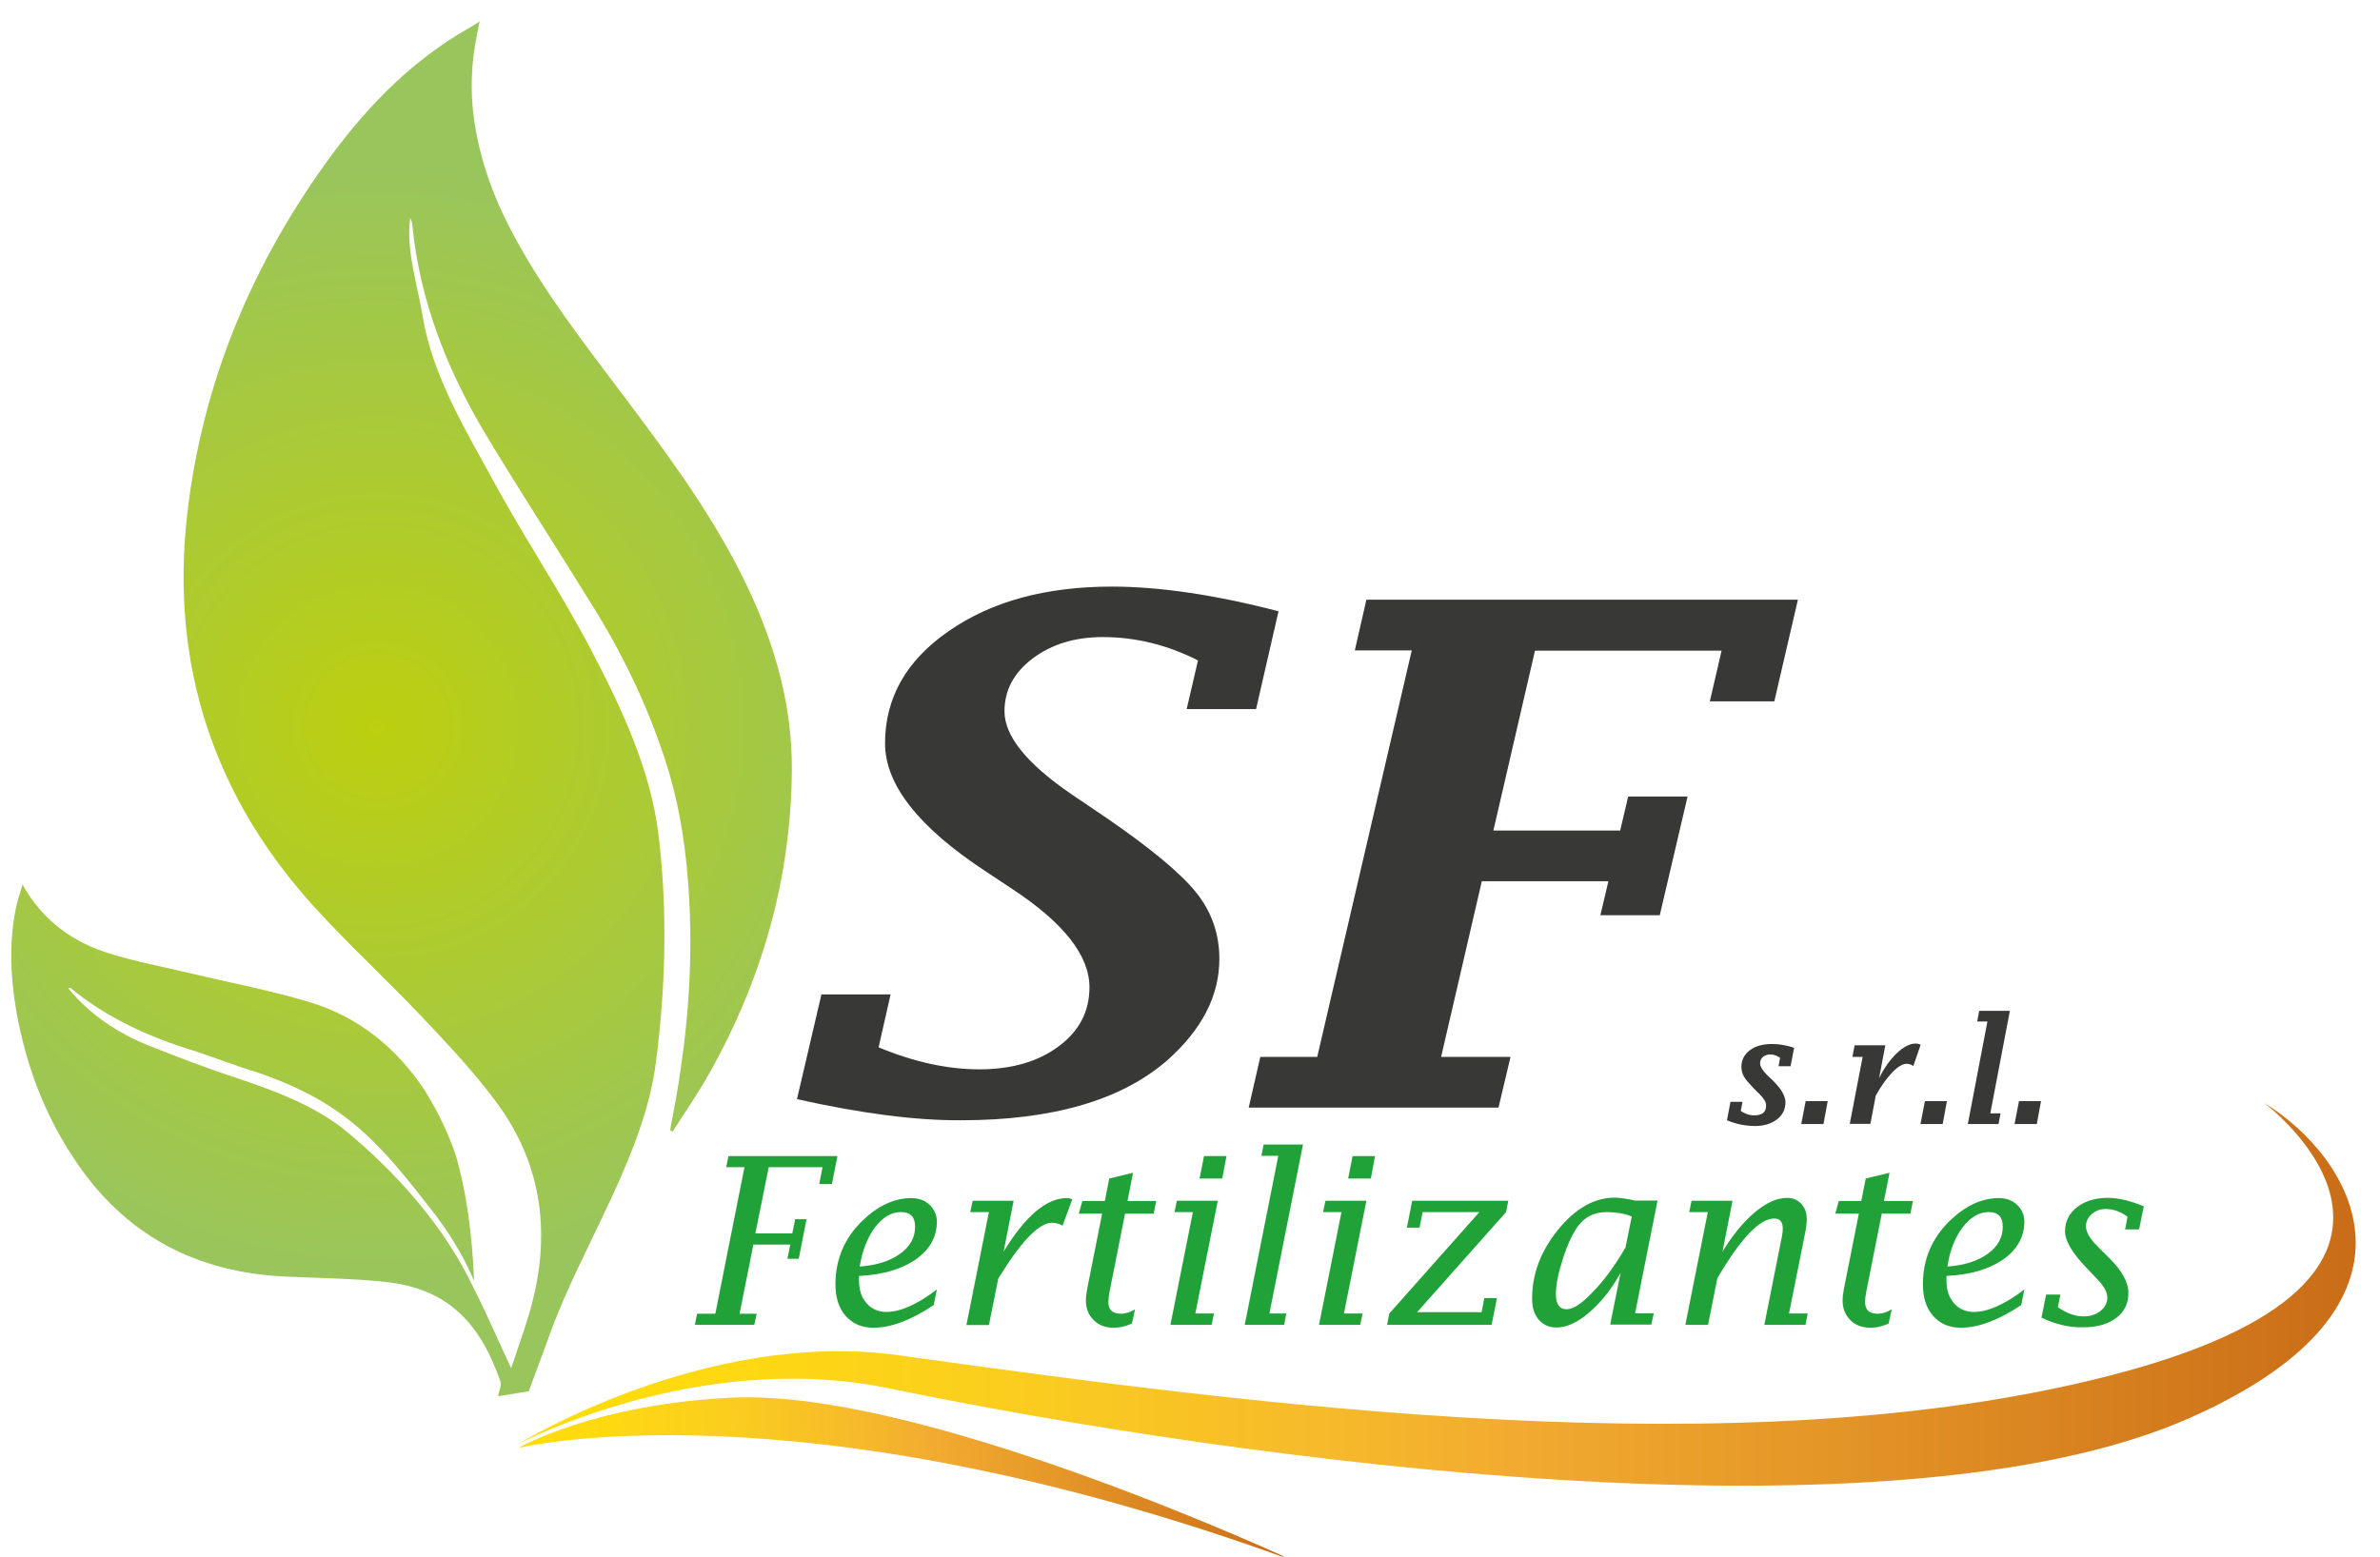
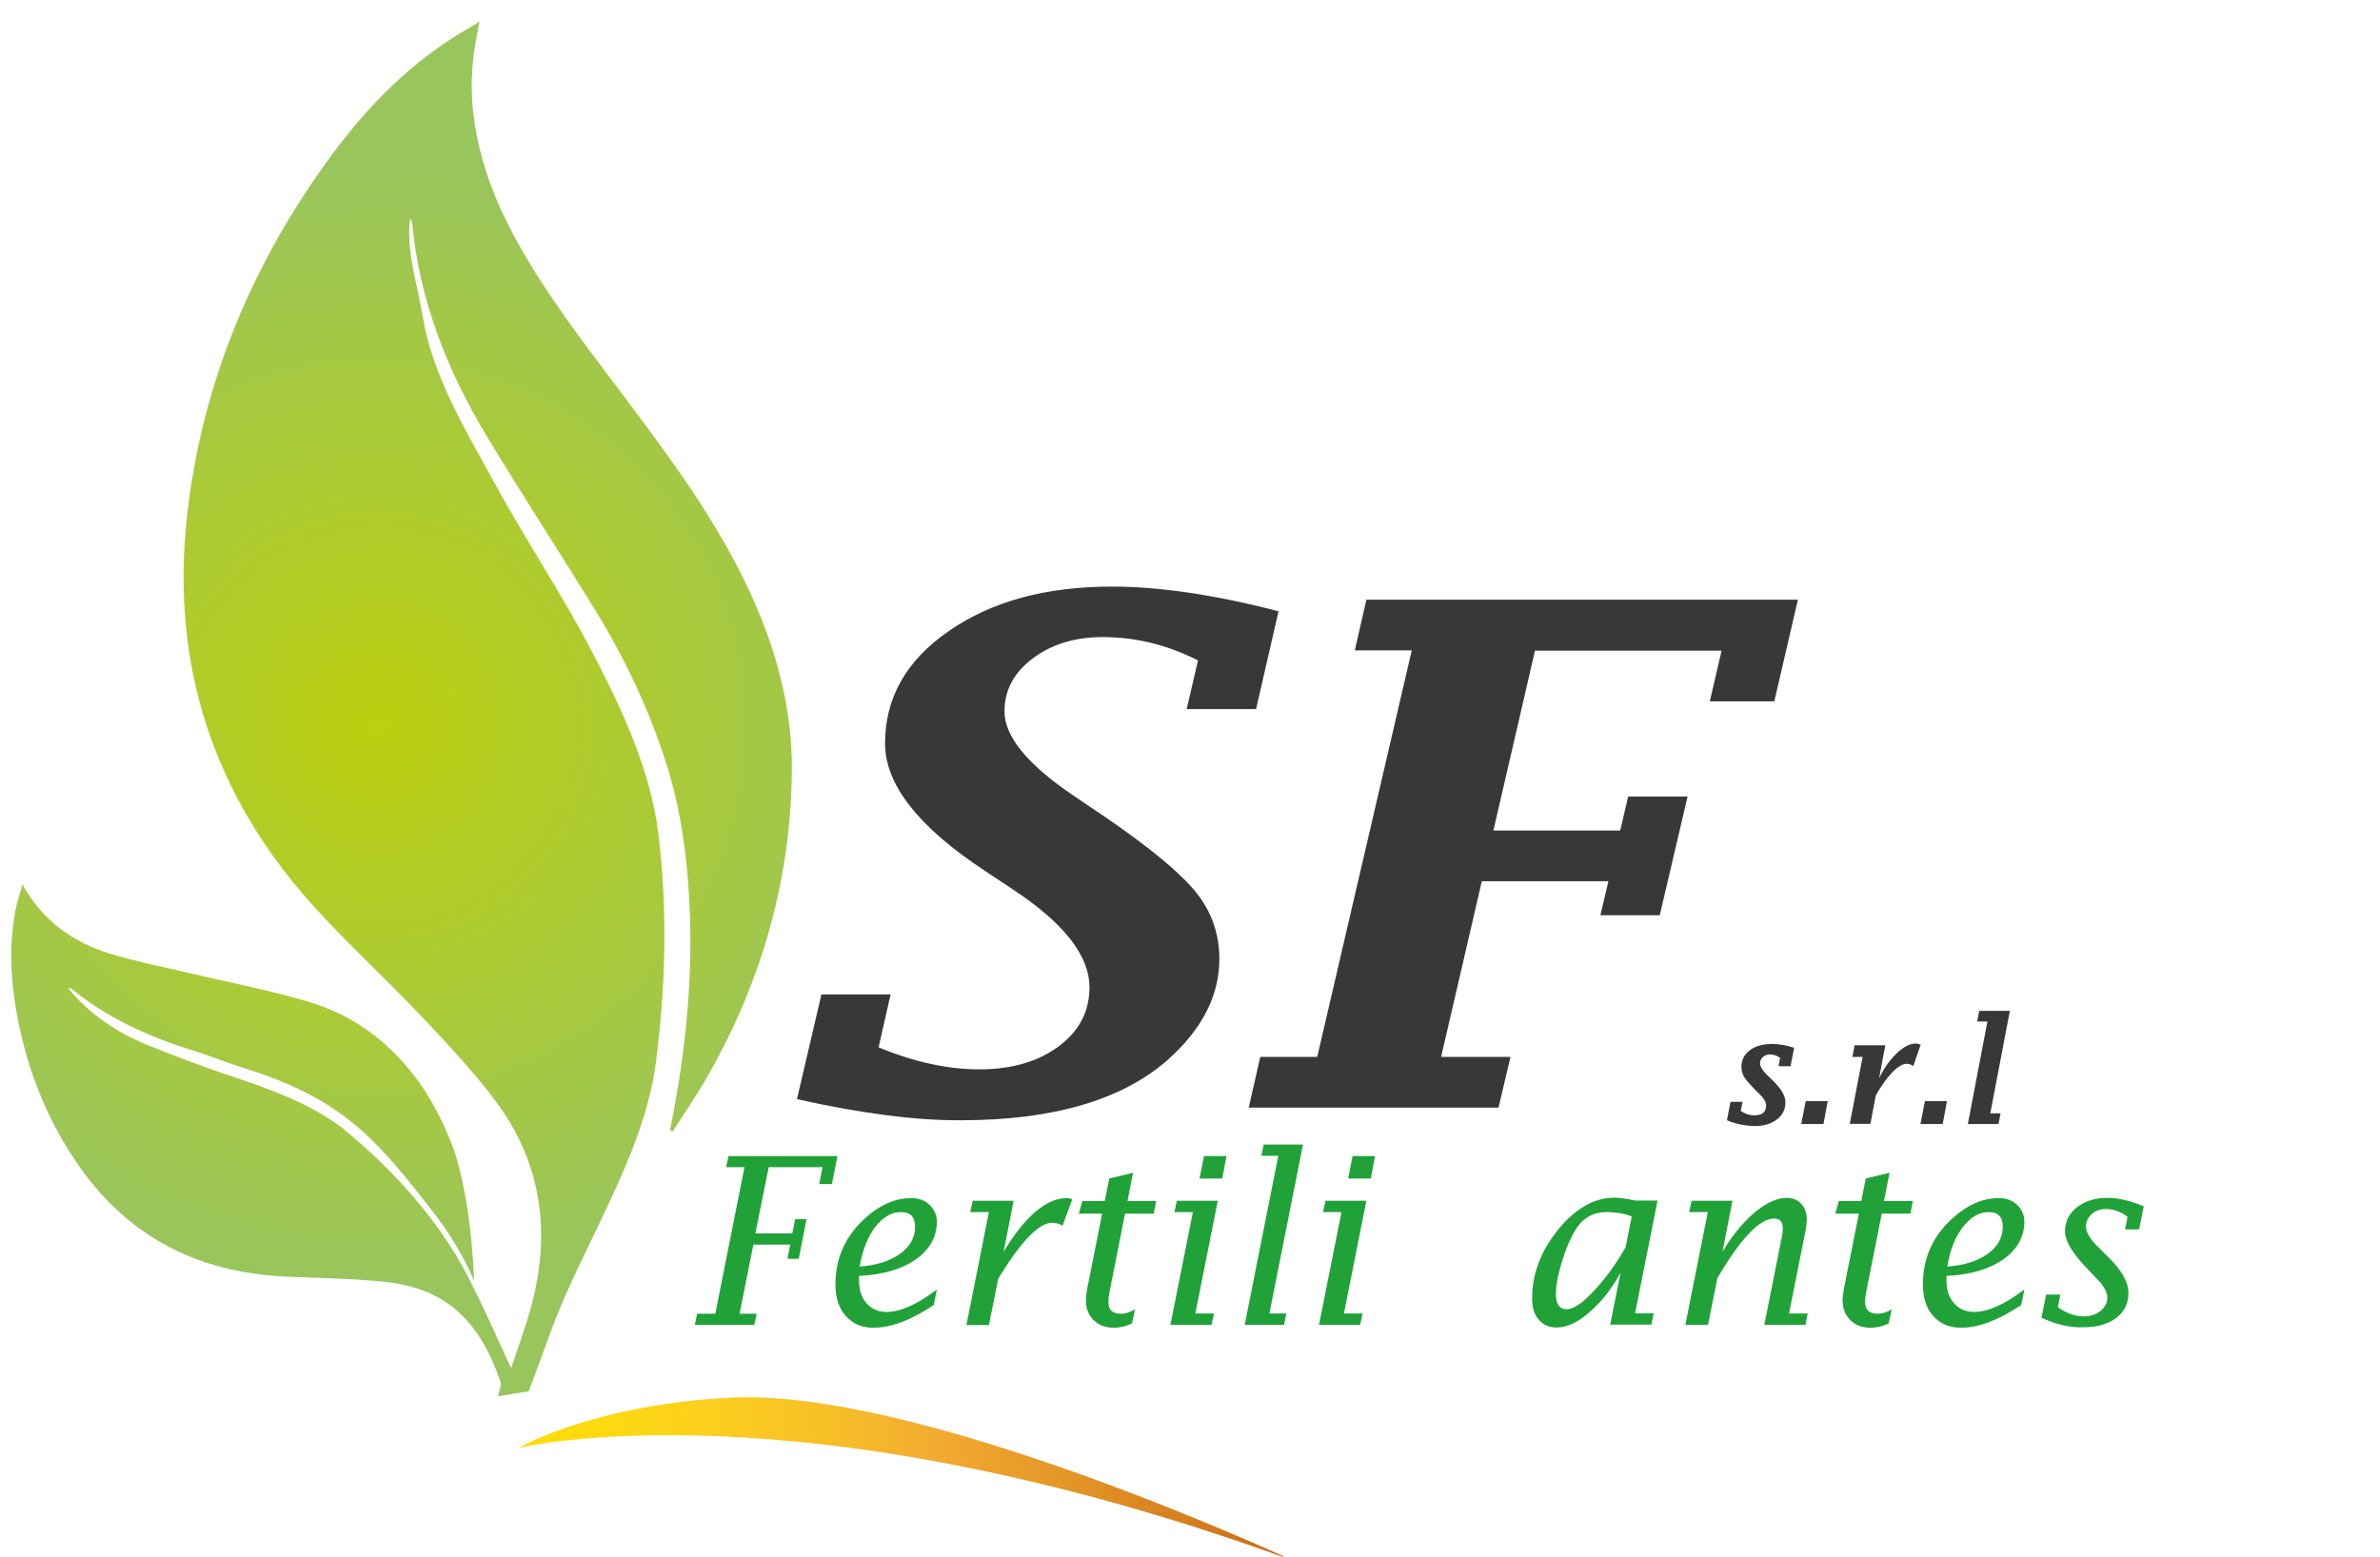
<svg xmlns="http://www.w3.org/2000/svg" xmlns:xlink="http://www.w3.org/1999/xlink" id="Capa_1" x="0px" y="0px" viewBox="0 0 107 70" style="enable-background:new 0 0 107 70;" xml:space="preserve">
  <style type="text/css">			.st0{clip-path:url(#SVGID_00000093149945852761942760000011089435649894172819_);fill:url(#SVGID_00000067207566914705459470000005221786267987362209_);}			.st1{clip-path:url(#SVGID_00000077292213120578984960000014218221020340647049_);fill:url(#SVGID_00000057144756251292462520000017179704692783486629_);}	.st2{fill:#383837;}	.st3{fill:#20A238;}			.st4{clip-path:url(#SVGID_00000016759308199516140390000014545283786488075926_);fill:url(#SVGID_00000111160098714228876150000014953679721319527846_);}</style>
  <g>
    <g>
      <defs>
        <path id="SVGID_1_" d="M94.79,61.88c-16.48,4.22-38.33,1.31-54.37-0.93c-8.71-1.22-17.14,4-17.14,4s8.07-4.29,16.65-2.52     c15.93,3.28,45.22,7.28,58.58,1.31c11.39-5.08,7.23-11.73,3.28-14.14C101.8,49.6,112.24,57.41,94.79,61.88" />
      </defs>
      <clipPath id="SVGID_00000042727322760431306730000005348982420458113431_">
        <use xlink:href="#SVGID_1_" style="overflow:visible;" />
      </clipPath>
      <linearGradient id="SVGID_00000140721659234921978680000008643711643936592803_" gradientUnits="userSpaceOnUse" x1="-244.468" y1="454.928" x2="-243.99" y2="454.928" gradientTransform="matrix(-172.645 0 0 -172.645 -42100.371 78600.828)">
        <stop offset="0" style="stop-color:#C86B17" />
        <stop offset="0.279" style="stop-color:#E39426" />
        <stop offset="0.456" style="stop-color:#F2AA30" />
        <stop offset="0.568" style="stop-color:#F6BB2A" />
        <stop offset="0.737" style="stop-color:#FBCE1E" />
        <stop offset="0.887" style="stop-color:#FED911" />
        <stop offset="1" style="stop-color:#FFDD08" />
      </linearGradient>
-       <rect x="23.29" y="49.6" style="clip-path:url(#SVGID_00000042727322760431306730000005348982420458113431_);fill:url(#SVGID_00000140721659234921978680000008643711643936592803_);" width="88.95" height="20.1" />
    </g>
    <g>
      <defs>
        <path id="SVGID_00000077321669298057553120000011718726317310068616_" d="M32.92,62.85c-6.28,0.31-9.62,2.27-9.62,2.27     s12.47-3.1,34.85,5.07c0,0-15.78-7.35-24.53-7.35C33.38,62.84,33.15,62.84,32.92,62.85" />
      </defs>
      <clipPath id="SVGID_00000059279134355607306030000003229391765989028756_">
        <use xlink:href="#SVGID_00000077321669298057553120000011718726317310068616_" style="overflow:visible;" />
      </clipPath>
      <linearGradient id="SVGID_00000026163979351256372920000015920158413961846423_" gradientUnits="userSpaceOnUse" x1="-245.737" y1="453.513" x2="-245.259" y2="453.513" gradientTransform="matrix(-72.265 3.003 -3.003 -72.265 -16338.155 33576.637)">
        <stop offset="0" style="stop-color:#C86B17" />
        <stop offset="0.279" style="stop-color:#E39426" />
        <stop offset="0.456" style="stop-color:#F2AA30" />
        <stop offset="0.568" style="stop-color:#F6BB2A" />
        <stop offset="0.737" style="stop-color:#FBCE1E" />
        <stop offset="0.887" style="stop-color:#FED911" />
        <stop offset="1" style="stop-color:#FFDD08" />
      </linearGradient>
      <polygon style="clip-path:url(#SVGID_00000059279134355607306030000003229391765989028756_);fill:url(#SVGID_00000026163979351256372920000015920158413961846423_);" points="    58.09,60.58 22.96,62.04 23.36,71.63 58.49,70.17   " />
    </g>
    <g>
      <path class="st2" d="M35.83,49.43l1.1-4.71h3.11L39.5,47.1c1.59,0.66,3.1,0.99,4.53,0.99c1.44,0,2.63-0.34,3.56-1.03    c0.93-0.69,1.39-1.57,1.39-2.66c0-1.43-1.16-2.9-3.47-4.42l-1.19-0.79c-3.02-1.98-4.53-3.9-4.53-5.76c0-2.05,0.96-3.74,2.88-5.06    c1.92-1.33,4.36-1.99,7.32-1.99c2.14,0,4.64,0.37,7.49,1.11l-1.01,4.4h-3.12l0.51-2.19c-1.38-0.7-2.81-1.05-4.28-1.05    c-1.25,0-2.3,0.32-3.15,0.96c-0.85,0.64-1.27,1.43-1.27,2.38c0,1.11,1,2.35,3,3.72l1.64,1.11c1.96,1.35,3.29,2.46,3.98,3.32    c0.69,0.86,1.04,1.86,1.04,2.98c0,1.66-0.78,3.18-2.35,4.57c-2.06,1.79-5.15,2.69-9.28,2.69C41.14,50.39,38.69,50.07,35.83,49.43z    " />
      <path class="st2" d="M66.62,39.63l-1.83,7.9h3.12l-0.54,2.28H56.14l0.52-2.28h2.56l4.25-18.28h-2.56l0.52-2.28h19.4l-1.06,4.57    h-2.9l0.53-2.28h-8.39l-1.87,8.09h5.7l0.36-1.53h2.67l-1.25,5.34h-2.67l0.36-1.53H66.62z" />
    </g>
    <g>
      <path class="st3" d="M33.91,59.58h-2.67l0.1-0.5h0.82l1.31-6.59h-0.82l0.1-0.5h4.9l-0.25,1.26h-0.57l0.15-0.76h-2.42l-0.6,2.98    h1.66l0.13-0.64h0.51l-0.35,1.78H35.4l0.13-0.64h-1.66l-0.62,3.11h0.77L33.91,59.58z" />
      <path class="st3" d="M41.98,58.69c-1.02,0.68-1.92,1.02-2.71,1.02c-0.53,0-0.94-0.18-1.25-0.53c-0.31-0.35-0.46-0.83-0.46-1.42    c0-1.13,0.41-2.09,1.22-2.87c0.7-0.67,1.43-1.01,2.19-1.01c0.33,0,0.61,0.1,0.82,0.3s0.33,0.46,0.33,0.76    c0,0.69-0.32,1.25-0.95,1.7c-0.64,0.44-1.48,0.69-2.55,0.74l0,0.21c0,0.42,0.11,0.76,0.34,1.02c0.23,0.26,0.53,0.39,0.89,0.39    c0.63,0,1.39-0.34,2.27-1.01L41.98,58.69z M38.65,56.96c0.77-0.06,1.37-0.25,1.82-0.58c0.45-0.32,0.67-0.73,0.67-1.21    c0-0.22-0.05-0.39-0.16-0.5c-0.11-0.11-0.26-0.16-0.48-0.16c-0.43,0-0.81,0.23-1.16,0.68C39,55.65,38.77,56.24,38.65,56.96z" />
      <path class="st3" d="M43.45,59.58l1.01-5.07h-0.84l0.11-0.51h1.84l-0.1,0.51l-0.35,1.78c0.98-1.61,1.93-2.41,2.84-2.41    c0.09,0,0.17,0.02,0.25,0.05l-0.44,1.19c-0.15-0.09-0.31-0.13-0.48-0.13c-0.58,0-1.39,0.84-2.41,2.51l-0.42,2.09H43.45z" />
      <path class="st3" d="M50.89,59.52c-0.28,0.13-0.55,0.19-0.81,0.19c-0.38,0-0.68-0.11-0.91-0.34c-0.23-0.23-0.35-0.52-0.35-0.89    c0-0.15,0.02-0.32,0.06-0.53l0.67-3.37H48.5l0.16-0.57h1.01l0.2-1.01l1.07-0.26l-0.25,1.27h1.29l-0.11,0.57h-1.29l-0.7,3.53    c-0.03,0.17-0.05,0.32-0.05,0.45c0,0.17,0.05,0.3,0.14,0.39c0.1,0.09,0.24,0.13,0.43,0.13c0.21,0,0.42-0.07,0.63-0.2L50.89,59.52z    " />
      <path class="st3" d="M52.62,59.58l1.01-5.07H52.8l0.11-0.51h1.84l-1.01,5.07h0.84l-0.11,0.51H52.62z M53.93,53l0.2-1.01h1.01    L54.95,53H53.93z" />
      <path class="st3" d="M55.96,59.58l1.51-7.6h-0.76l0.1-0.51h1.77l-1.51,7.6h0.76l-0.1,0.51H55.96z" />
      <path class="st3" d="M59.3,59.58l1.01-5.07h-0.83l0.11-0.51h1.84l-1.01,5.07h0.84l-0.11,0.51H59.3z M60.61,53l0.2-1.01h1.01    L61.63,53H60.61z" />
-       <path class="st3" d="M62.36,59.58l0.1-0.51l4.05-4.56h-2.55l-0.14,0.7h-0.57l0.24-1.21h4.32l-0.1,0.51l-4,4.5h2.9l0.12-0.63h0.57    l-0.24,1.2H62.36z" />
      <path class="st3" d="M72.39,59.58l0.1-0.51l0.37-1.83c-0.42,0.75-0.89,1.34-1.42,1.79c-0.52,0.45-1.01,0.67-1.46,0.67    c-0.34,0-0.6-0.12-0.8-0.35c-0.2-0.23-0.3-0.54-0.3-0.94c0-1.12,0.39-2.15,1.17-3.11c0.78-0.96,1.63-1.44,2.54-1.44    c0.1,0,0.22,0.01,0.37,0.03c0.15,0.02,0.33,0.05,0.54,0.1h1.02l-1.01,5.07h0.84l-0.11,0.51H72.39z M73.08,56.1l0.28-1.39    c-0.16-0.07-0.34-0.12-0.52-0.15c-0.19-0.03-0.39-0.05-0.61-0.05c-0.54,0-0.97,0.21-1.28,0.62c-0.24,0.33-0.47,0.81-0.68,1.46    c-0.21,0.65-0.32,1.18-0.32,1.61c0,0.23,0.04,0.4,0.12,0.51c0.08,0.11,0.2,0.17,0.36,0.17c0.3,0,0.7-0.26,1.19-0.79    C72.13,57.57,72.61,56.91,73.08,56.1z" />
      <path class="st3" d="M75.77,59.58l1.01-5.07h-0.84l0.11-0.51h1.84l-0.1,0.51l-0.35,1.78c0.45-0.74,0.93-1.33,1.45-1.77    c0.52-0.43,1-0.65,1.45-0.65c0.26,0,0.48,0.09,0.64,0.27c0.17,0.18,0.25,0.41,0.25,0.7c0,0.15-0.03,0.4-0.1,0.73l-0.7,3.5h0.84    l-0.1,0.51h-1.85l0.8-4.02c0.02-0.11,0.03-0.21,0.03-0.31c0-0.15-0.03-0.26-0.1-0.34c-0.06-0.08-0.16-0.11-0.29-0.11    c-0.65,0-1.5,0.89-2.55,2.68l-0.42,2.1H75.77z" />
      <path class="st3" d="M84.91,59.52c-0.28,0.13-0.55,0.19-0.81,0.19c-0.38,0-0.68-0.11-0.91-0.34c-0.23-0.23-0.35-0.52-0.35-0.89    c0-0.15,0.02-0.32,0.06-0.53l0.67-3.37h-1.06l0.16-0.57h1.01l0.2-1.01l1.07-0.26l-0.25,1.27H86l-0.11,0.57h-1.29l-0.7,3.53    c-0.03,0.17-0.05,0.32-0.05,0.45c0,0.17,0.05,0.3,0.14,0.39c0.1,0.09,0.24,0.13,0.43,0.13c0.21,0,0.42-0.07,0.63-0.2L84.91,59.52z    " />
      <path class="st3" d="M90.87,58.69c-1.02,0.68-1.92,1.02-2.71,1.02c-0.53,0-0.94-0.18-1.25-0.53c-0.31-0.35-0.46-0.83-0.46-1.42    c0-1.13,0.41-2.09,1.22-2.87c0.7-0.67,1.43-1.01,2.19-1.01c0.33,0,0.61,0.1,0.82,0.3c0.22,0.2,0.33,0.46,0.33,0.76    c0,0.69-0.32,1.25-0.95,1.7c-0.64,0.44-1.48,0.69-2.55,0.74l0,0.21c0,0.42,0.11,0.76,0.34,1.02c0.23,0.26,0.53,0.39,0.89,0.39    c0.63,0,1.39-0.34,2.27-1.01L90.87,58.69z M87.55,56.96c0.77-0.06,1.37-0.25,1.82-0.58c0.45-0.32,0.67-0.73,0.67-1.21    c0-0.22-0.05-0.39-0.16-0.5c-0.11-0.11-0.26-0.16-0.48-0.16c-0.43,0-0.81,0.23-1.16,0.68C87.89,55.65,87.66,56.24,87.55,56.96z" />
      <path class="st3" d="M91.78,59.26l0.21-1.04h0.64l-0.11,0.57c0.39,0.27,0.77,0.41,1.15,0.41c0.3,0,0.56-0.08,0.76-0.24    c0.2-0.16,0.31-0.36,0.31-0.6c0-0.24-0.14-0.51-0.43-0.81l-0.54-0.57c-0.62-0.65-0.93-1.19-0.93-1.6c0-0.45,0.18-0.81,0.54-1.09    c0.36-0.28,0.82-0.42,1.39-0.42c0.47,0,1.01,0.13,1.61,0.38l-0.21,1.04h-0.63l0.11-0.57c-0.31-0.23-0.64-0.35-0.98-0.35    c-0.25,0-0.46,0.08-0.63,0.23s-0.26,0.34-0.26,0.55c0,0.25,0.17,0.55,0.5,0.88l0.53,0.53c0.59,0.58,0.88,1.11,0.88,1.59    c0,0.47-0.18,0.84-0.55,1.12s-0.86,0.42-1.47,0.42C93.05,59.71,92.42,59.56,91.78,59.26z" />
    </g>
    <g>
      <defs>
        <path id="SVGID_00000127002096116655692200000015144783514196404912_" d="M21.05,1.28c-2.45,1.4-4.4,3.36-6.07,5.6     c-3.6,4.86-5.89,10.28-6.57,16.31C7.66,29.9,9.6,35.81,14.15,40.81c1.55,1.7,3.25,3.26,4.83,4.93c1.17,1.24,2.35,2.49,3.36,3.86     c2.08,2.83,2.44,6,1.49,9.34c-0.24,0.84-0.54,1.66-0.85,2.59c-0.6-1.28-1.1-2.46-1.68-3.59c-1.26-2.68-3.38-5.15-5.92-7.22     c-1.42-1.07-3.07-1.68-4.74-2.24c-1.34-0.44-2.62-0.93-3.93-1.45c-1.4-0.56-2.66-1.39-3.64-2.58c0.05-0.02,0.08-0.03,0.09-0.03     c1.65,1.37,3.59,2.24,5.64,2.86c1.1,0.37,1.99,0.72,2.69,0.92c4.16,1.41,5.62,3.27,8.12,6.48c0.93,1.25,1.42,2.25,1.69,2.9     c0.04-0.01-0.02-0.1,0.01-0.11c-0.1-2.1-0.35-3.94-0.83-5.55c-0.32-0.91-0.71-1.79-1.37-2.86c-1.26-1.91-2.96-3.31-5.15-3.98     c-1.77-0.54-3.6-0.88-5.4-1.31c-1.22-0.29-2.45-0.52-3.64-0.89c-1.64-0.51-2.99-1.46-3.91-3.1c-0.12,0.42-0.23,0.75-0.3,1.08     c-0.31,1.55-0.24,3.1,0.03,4.65c0.43,2.41,1.28,4.66,2.65,6.69c2.25,3.36,5.44,5.03,9.45,5.21c1.5,0.07,3.01,0.08,4.49,0.24     c2.76,0.3,4.23,1.78,5.17,4.48c0.06,0.18-0.07,0.44-0.11,0.66c0.43-0.07,0.87-0.14,1.38-0.22c0.3-0.81,0.64-1.71,0.96-2.6     c1.44-3.97,4.22-7.99,4.76-12.2c0.44-3.42,0.53-6.85,0.11-10.27c-0.36-2.92-1.68-5.71-3.05-8.32c-1.31-2.5-2.95-4.95-4.3-7.43     c-1.3-2.38-2.81-4.84-3.25-7.54c-0.24-1.46-0.75-2.92-0.56-4.41c0.03,0.08,0.08,0.16,0.09,0.25c0.33,3.47,1.59,6.64,3.37,9.59     c1.59,2.64,3.27,5.21,4.88,7.83c1.35,2.2,2.45,4.54,3.22,7.01c0.61,1.97,0.89,4,0.99,6.05c0.18,3.4-0.16,6.76-0.83,10.1     c-0.01,0.07-0.02,0.14-0.03,0.2l0.11,0.06c0.56-0.88,1.15-1.73,1.66-2.64c2.37-4.22,3.66-8.75,3.7-13.59     c0.03-3.17-0.9-6.13-2.33-8.95c-1.47-2.89-3.4-5.47-5.34-8.05c-1.72-2.28-3.47-4.54-4.83-7.07c-0.89-1.65-1.53-3.38-1.79-5.24     c-0.18-1.28-0.12-2.56,0.14-3.82c0.03-0.16,0.06-0.31,0.11-0.57C21.36,1.11,21.2,1.19,21.05,1.28" />
      </defs>
      <clipPath id="SVGID_00000115477078121658125620000015624159355686188420_">
        <use xlink:href="#SVGID_00000127002096116655692200000015144783514196404912_" style="overflow:visible;" />
      </clipPath>
      <radialGradient id="SVGID_00000182516400594404364690000013101274385047455934_" cx="-241.513" cy="451.36" r="0.479" gradientTransform="matrix(51.295 -10.832 -10.832 -51.295 17294.602 20569.211)" gradientUnits="userSpaceOnUse">
        <stop offset="0" style="stop-color:#BCCF0F" />
        <stop offset="1" style="stop-color:#99C55D" />
      </radialGradient>
      <polygon style="clip-path:url(#SVGID_00000115477078121658125620000015624159355686188420_);fill:url(#SVGID_00000182516400594404364690000013101274385047455934_);" points="    -12.08,3.64 34.15,-6.12 48.15,60.17 1.92,69.94   " />
    </g>
    <g>
      <path class="st2" d="M77.64,50.38l0.16-0.83h0.54l-0.08,0.41c0.19,0.13,0.39,0.2,0.61,0.2c0.18,0,0.31-0.04,0.4-0.11    c0.09-0.08,0.13-0.19,0.13-0.34c0-0.14-0.09-0.3-0.28-0.49l-0.25-0.25c-0.24-0.25-0.4-0.43-0.47-0.56    c-0.07-0.13-0.11-0.27-0.11-0.43c0-0.31,0.13-0.56,0.38-0.75c0.25-0.19,0.59-0.28,1.01-0.28c0.31,0,0.64,0.06,0.98,0.17    l-0.16,0.83h-0.54l0.07-0.38c-0.15-0.1-0.3-0.15-0.44-0.15c-0.13,0-0.25,0.04-0.33,0.11c-0.09,0.08-0.13,0.17-0.13,0.29    c0,0.14,0.1,0.31,0.31,0.52l0.25,0.24c0.39,0.38,0.58,0.71,0.58,0.99c0,0.32-0.13,0.58-0.38,0.77c-0.26,0.2-0.59,0.3-1.01,0.3    C78.45,50.63,78.04,50.55,77.64,50.38z" />
      <path class="st2" d="M80.98,50.55l0.2-1.03h0.99l-0.19,1.03H80.98z" />
      <path class="st2" d="M83.16,50.55l0.58-3.02h-0.46l0.1-0.52h1.38l-0.28,1.48c0.22-0.45,0.48-0.82,0.79-1.12    c0.31-0.29,0.59-0.44,0.85-0.44c0.08,0,0.16,0.02,0.23,0.05l-0.33,0.96c-0.1-0.07-0.2-0.1-0.3-0.1c-0.18,0-0.4,0.13-0.65,0.39    c-0.25,0.26-0.5,0.61-0.74,1.04l-0.24,1.27H83.16z" />
      <path class="st2" d="M86.34,50.55l0.2-1.03h0.99l-0.19,1.03H86.34z" />
      <path class="st2" d="M88.47,50.55l0.88-4.61h-0.46l0.09-0.48h1.38l-0.88,4.61h0.46l-0.09,0.48H88.47z" />
-       <path class="st2" d="M90.57,50.55l0.2-1.03h0.99l-0.19,1.03H90.57z" />
    </g>
  </g>
</svg>